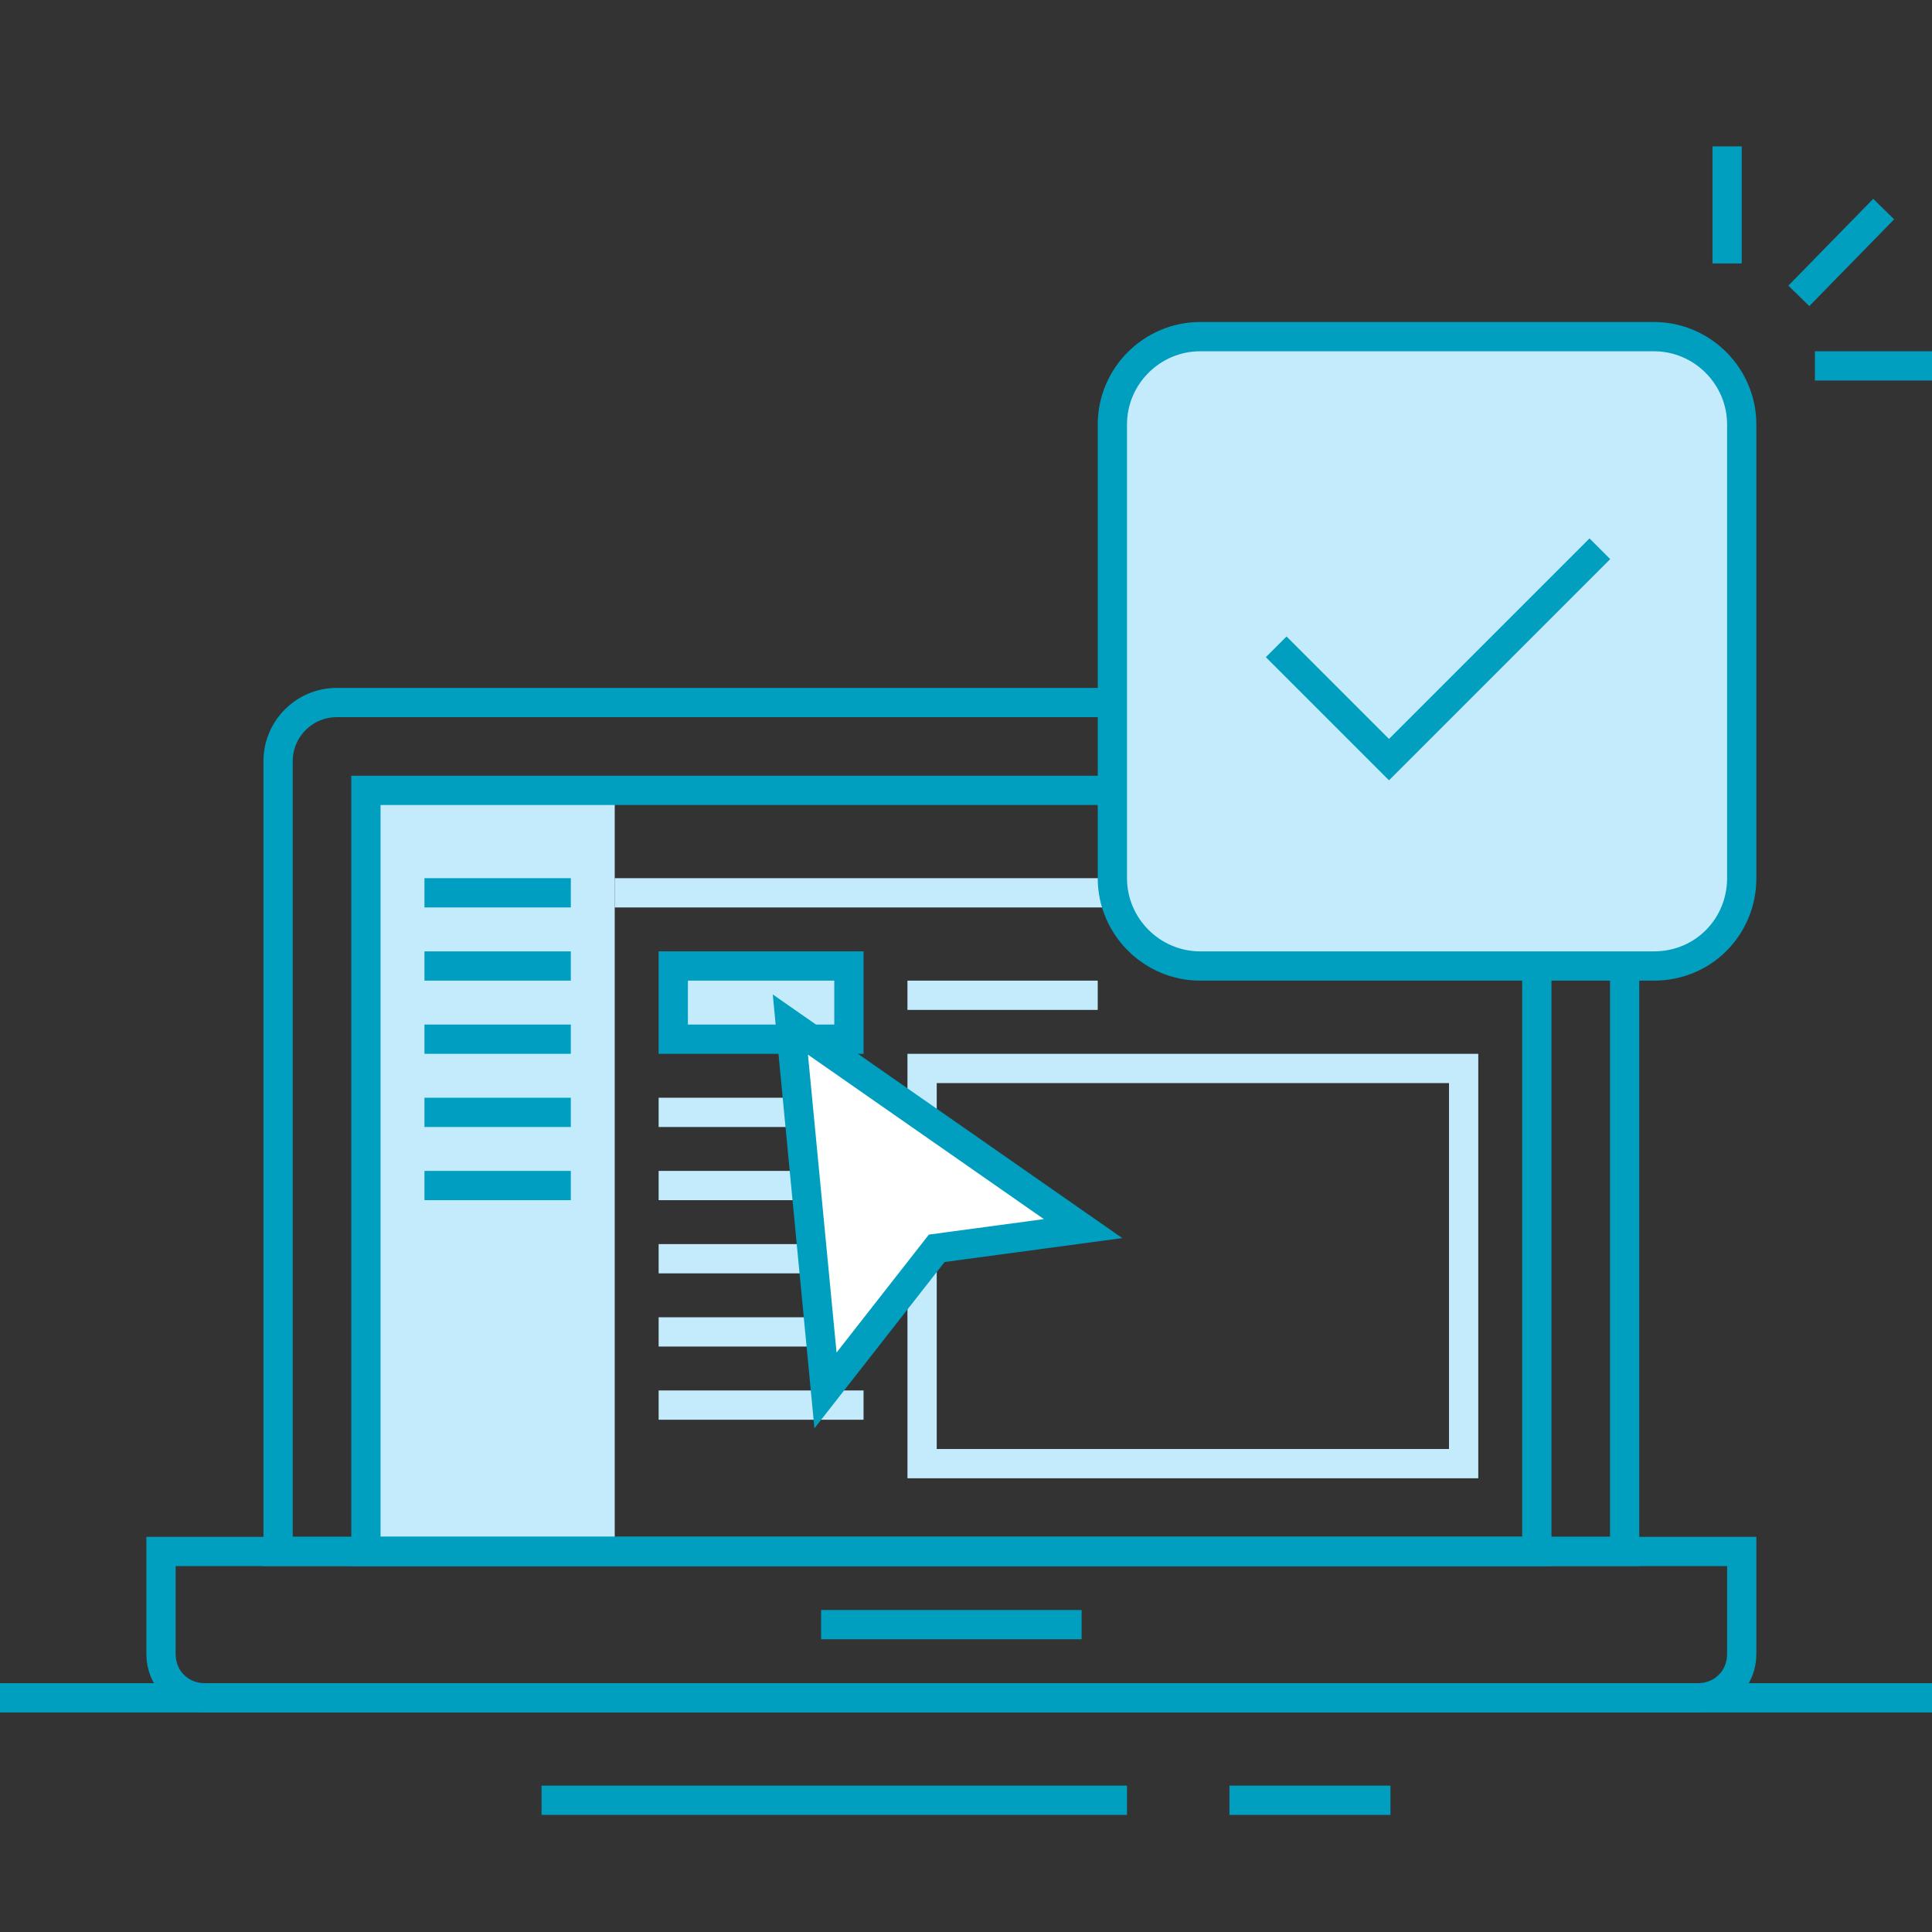
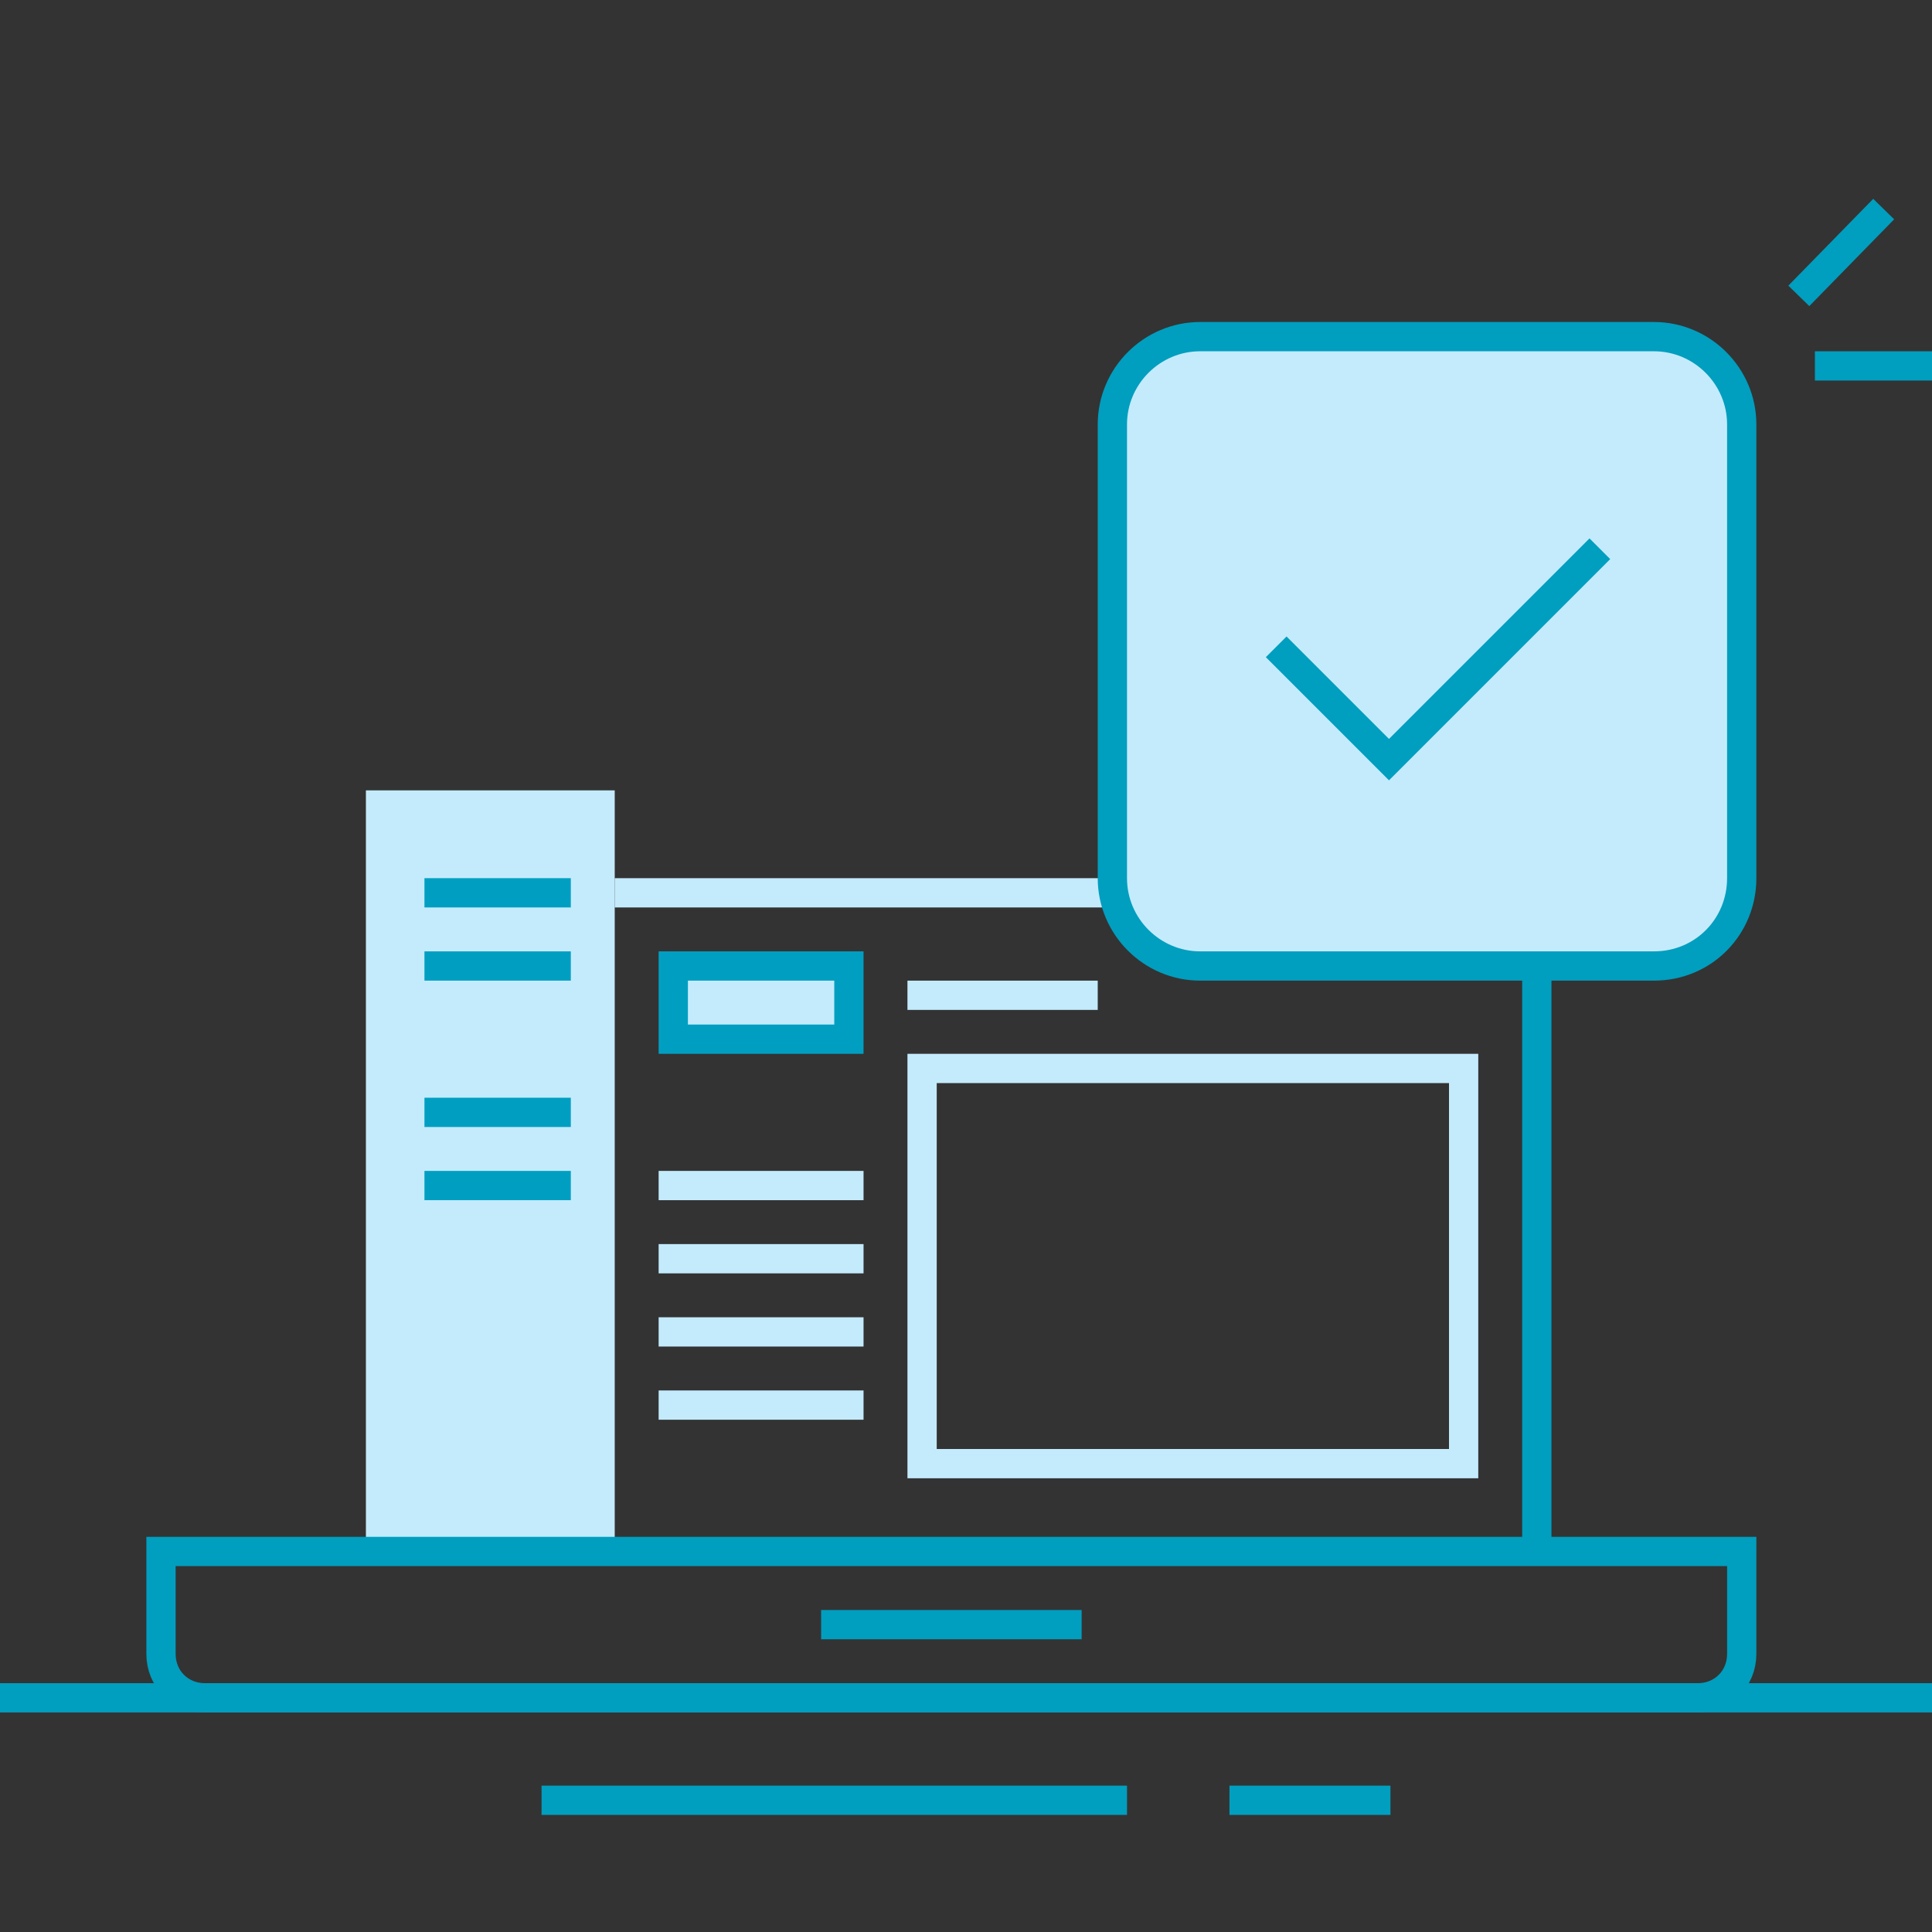
<svg xmlns="http://www.w3.org/2000/svg" width="132" height="132" viewBox="0 0 132 132" fill="none">
  <rect x="0" y="0" width="132" height="132" fill="#333333" stroke="none" />
  <path d="M42 54H25V106H42V54Z" fill="#C4EBFC" />
  <path d="M29 61H39" stroke="#009FC1" stroke-width="2" stroke-miterlimit="10" />
  <path d="M29 66H39" stroke="#009FC1" stroke-width="2" stroke-miterlimit="10" />
-   <path d="M29 71H39" stroke="#009FC1" stroke-width="2" stroke-miterlimit="10" />
  <path d="M29 76H39" stroke="#009FC1" stroke-width="2" stroke-miterlimit="10" />
  <path d="M29 81H39" stroke="#009FC1" stroke-width="2" stroke-miterlimit="10" />
-   <path d="M45 76H59" stroke="#C4EBFC" stroke-width="2" stroke-miterlimit="10" />
  <path d="M62 68H75" stroke="#C4EBFC" stroke-width="2" stroke-miterlimit="10" />
  <path d="M45 81H59" stroke="#C4EBFC" stroke-width="2" stroke-miterlimit="10" />
  <path d="M45 86H59" stroke="#C4EBFC" stroke-width="2" stroke-miterlimit="10" />
  <path d="M45 91H59" stroke="#C4EBFC" stroke-width="2" stroke-miterlimit="10" />
  <path d="M45 96H59" stroke="#C4EBFC" stroke-width="2" stroke-miterlimit="10" />
  <path d="M42 61H104" stroke="#C4EBFC" stroke-width="2" stroke-miterlimit="10" />
  <rect x="46" y="66" width="12" height="5" fill="#C4EBFC" stroke="#009FC1" stroke-width="2" />
  <rect x="63" y="73" width="37" height="27" stroke="#C4EBFC" stroke-width="2" />
  <path d="M0 116H132" stroke="#009EBF" stroke-width="2" stroke-miterlimit="10" />
  <path d="M37 123H77" stroke="#009EBF" stroke-width="2" stroke-miterlimit="10" />
  <path d="M84 123H95" stroke="#009EBF" stroke-width="2" stroke-miterlimit="10" />
-   <path d="M111 106H19V52C19 49.8 20.8 48 23 48H107C109.2 48 111 49.8 111 52V106Z" stroke="#009EBF" stroke-width="2" stroke-miterlimit="10" stroke-linecap="square" />
-   <path d="M105 54H25V106H105V54Z" stroke="#009EBF" stroke-width="2" stroke-miterlimit="10" stroke-linecap="square" />
+   <path d="M105 54V106H105V54Z" stroke="#009EBF" stroke-width="2" stroke-miterlimit="10" stroke-linecap="square" />
  <path d="M57.1 111H72.9" stroke="#009EBF" stroke-width="2" stroke-miterlimit="10" stroke-linecap="square" />
  <path d="M116 116H14C12.3 116 11 114.7 11 113V106H119V113C119 114.7 117.7 116 116 116Z" stroke="#009EBF" stroke-width="2" stroke-miterlimit="10" stroke-linecap="square" />
  <path d="M113 66H82C78.7 66 76 63.3 76 60V29C76 25.7 78.7 23 82 23H113C116.3 23 119 25.7 119 29V60C119 63.3 116.4 66 113 66Z" fill="#C4EBFC" stroke="#009EBF" stroke-width="2" stroke-miterlimit="10" stroke-linecap="square" />
  <path d="M108.6 38.2L94.9 51.9L87.9 44.9" stroke="#009EBF" stroke-width="2" stroke-miterlimit="10" stroke-linecap="square" />
  <path d="M125 25H131" stroke="#009EBF" stroke-width="2" stroke-miterlimit="10" stroke-linecap="square" />
  <path d="M123.6 19.5L128 15" stroke="#009EBF" stroke-width="2" stroke-miterlimit="10" stroke-linecap="square" />
-   <path d="M118 17V11" stroke="#009EBF" stroke-width="2" stroke-miterlimit="10" stroke-linecap="square" />
-   <path d="M54 70L74 83.942L64 85.288L56.4 95L54 70Z" fill="white" stroke="#009EBF" stroke-width="2" stroke-miterlimit="10" stroke-linecap="square" />
</svg>